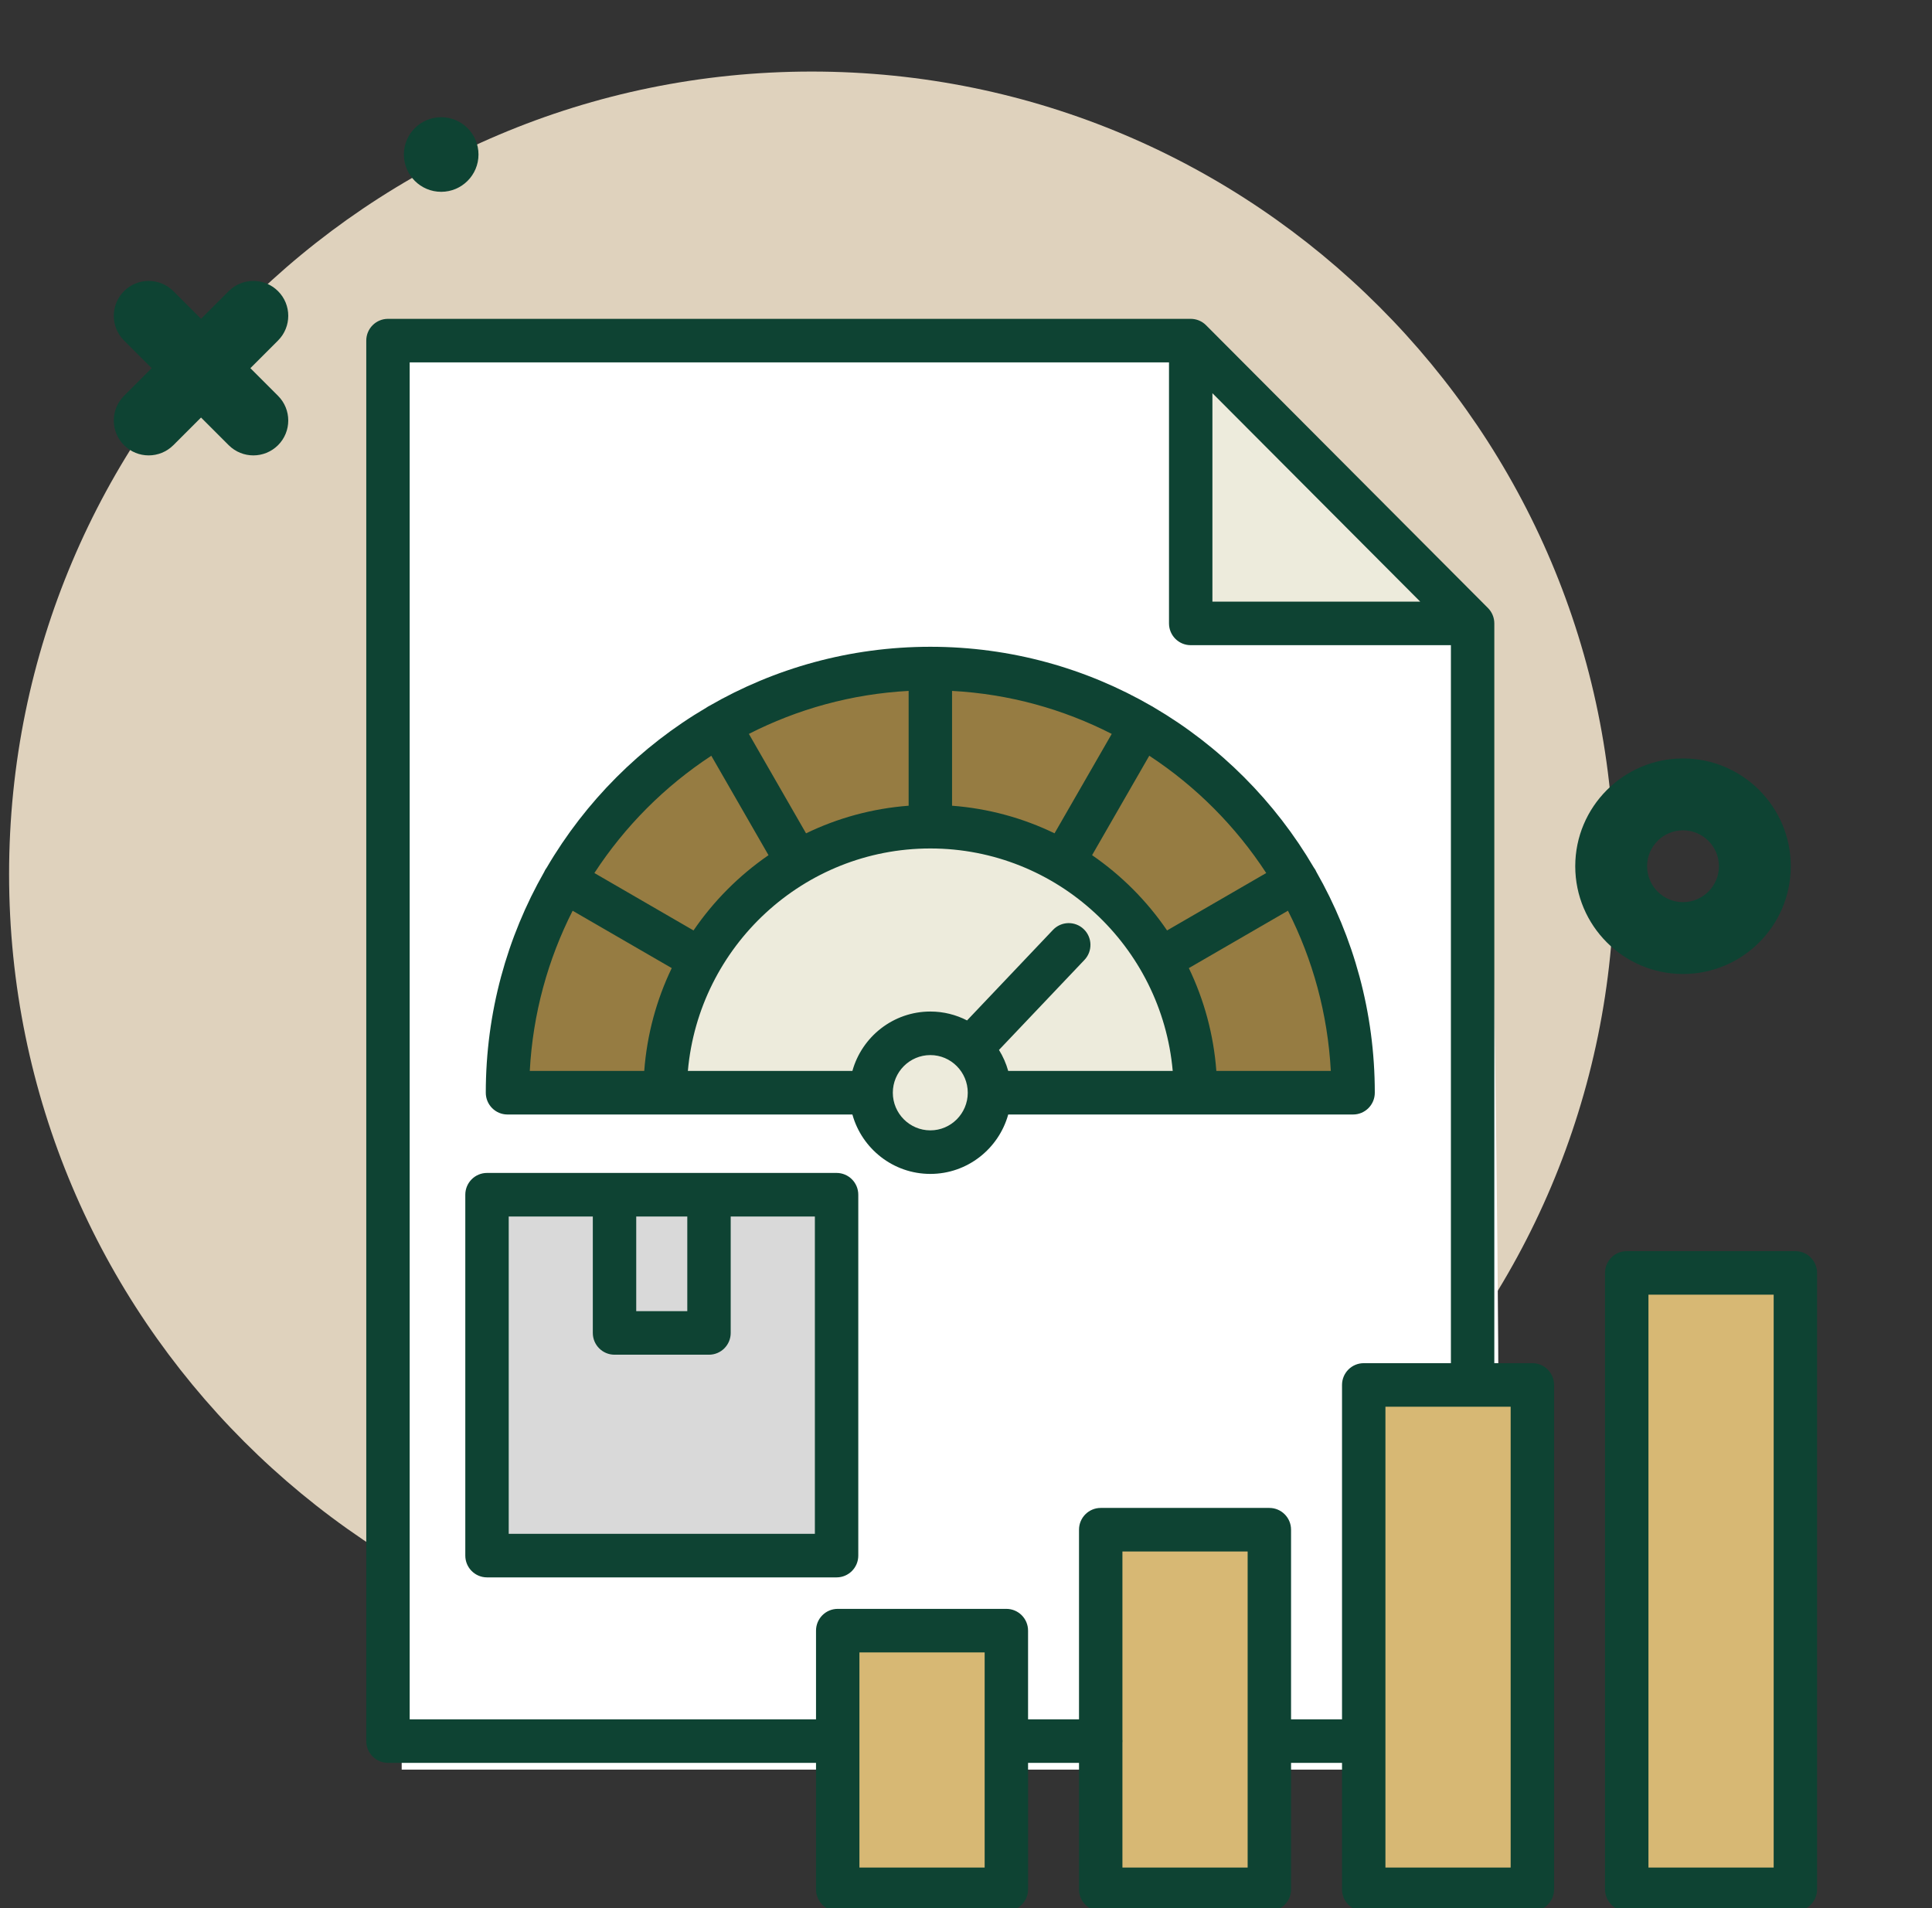
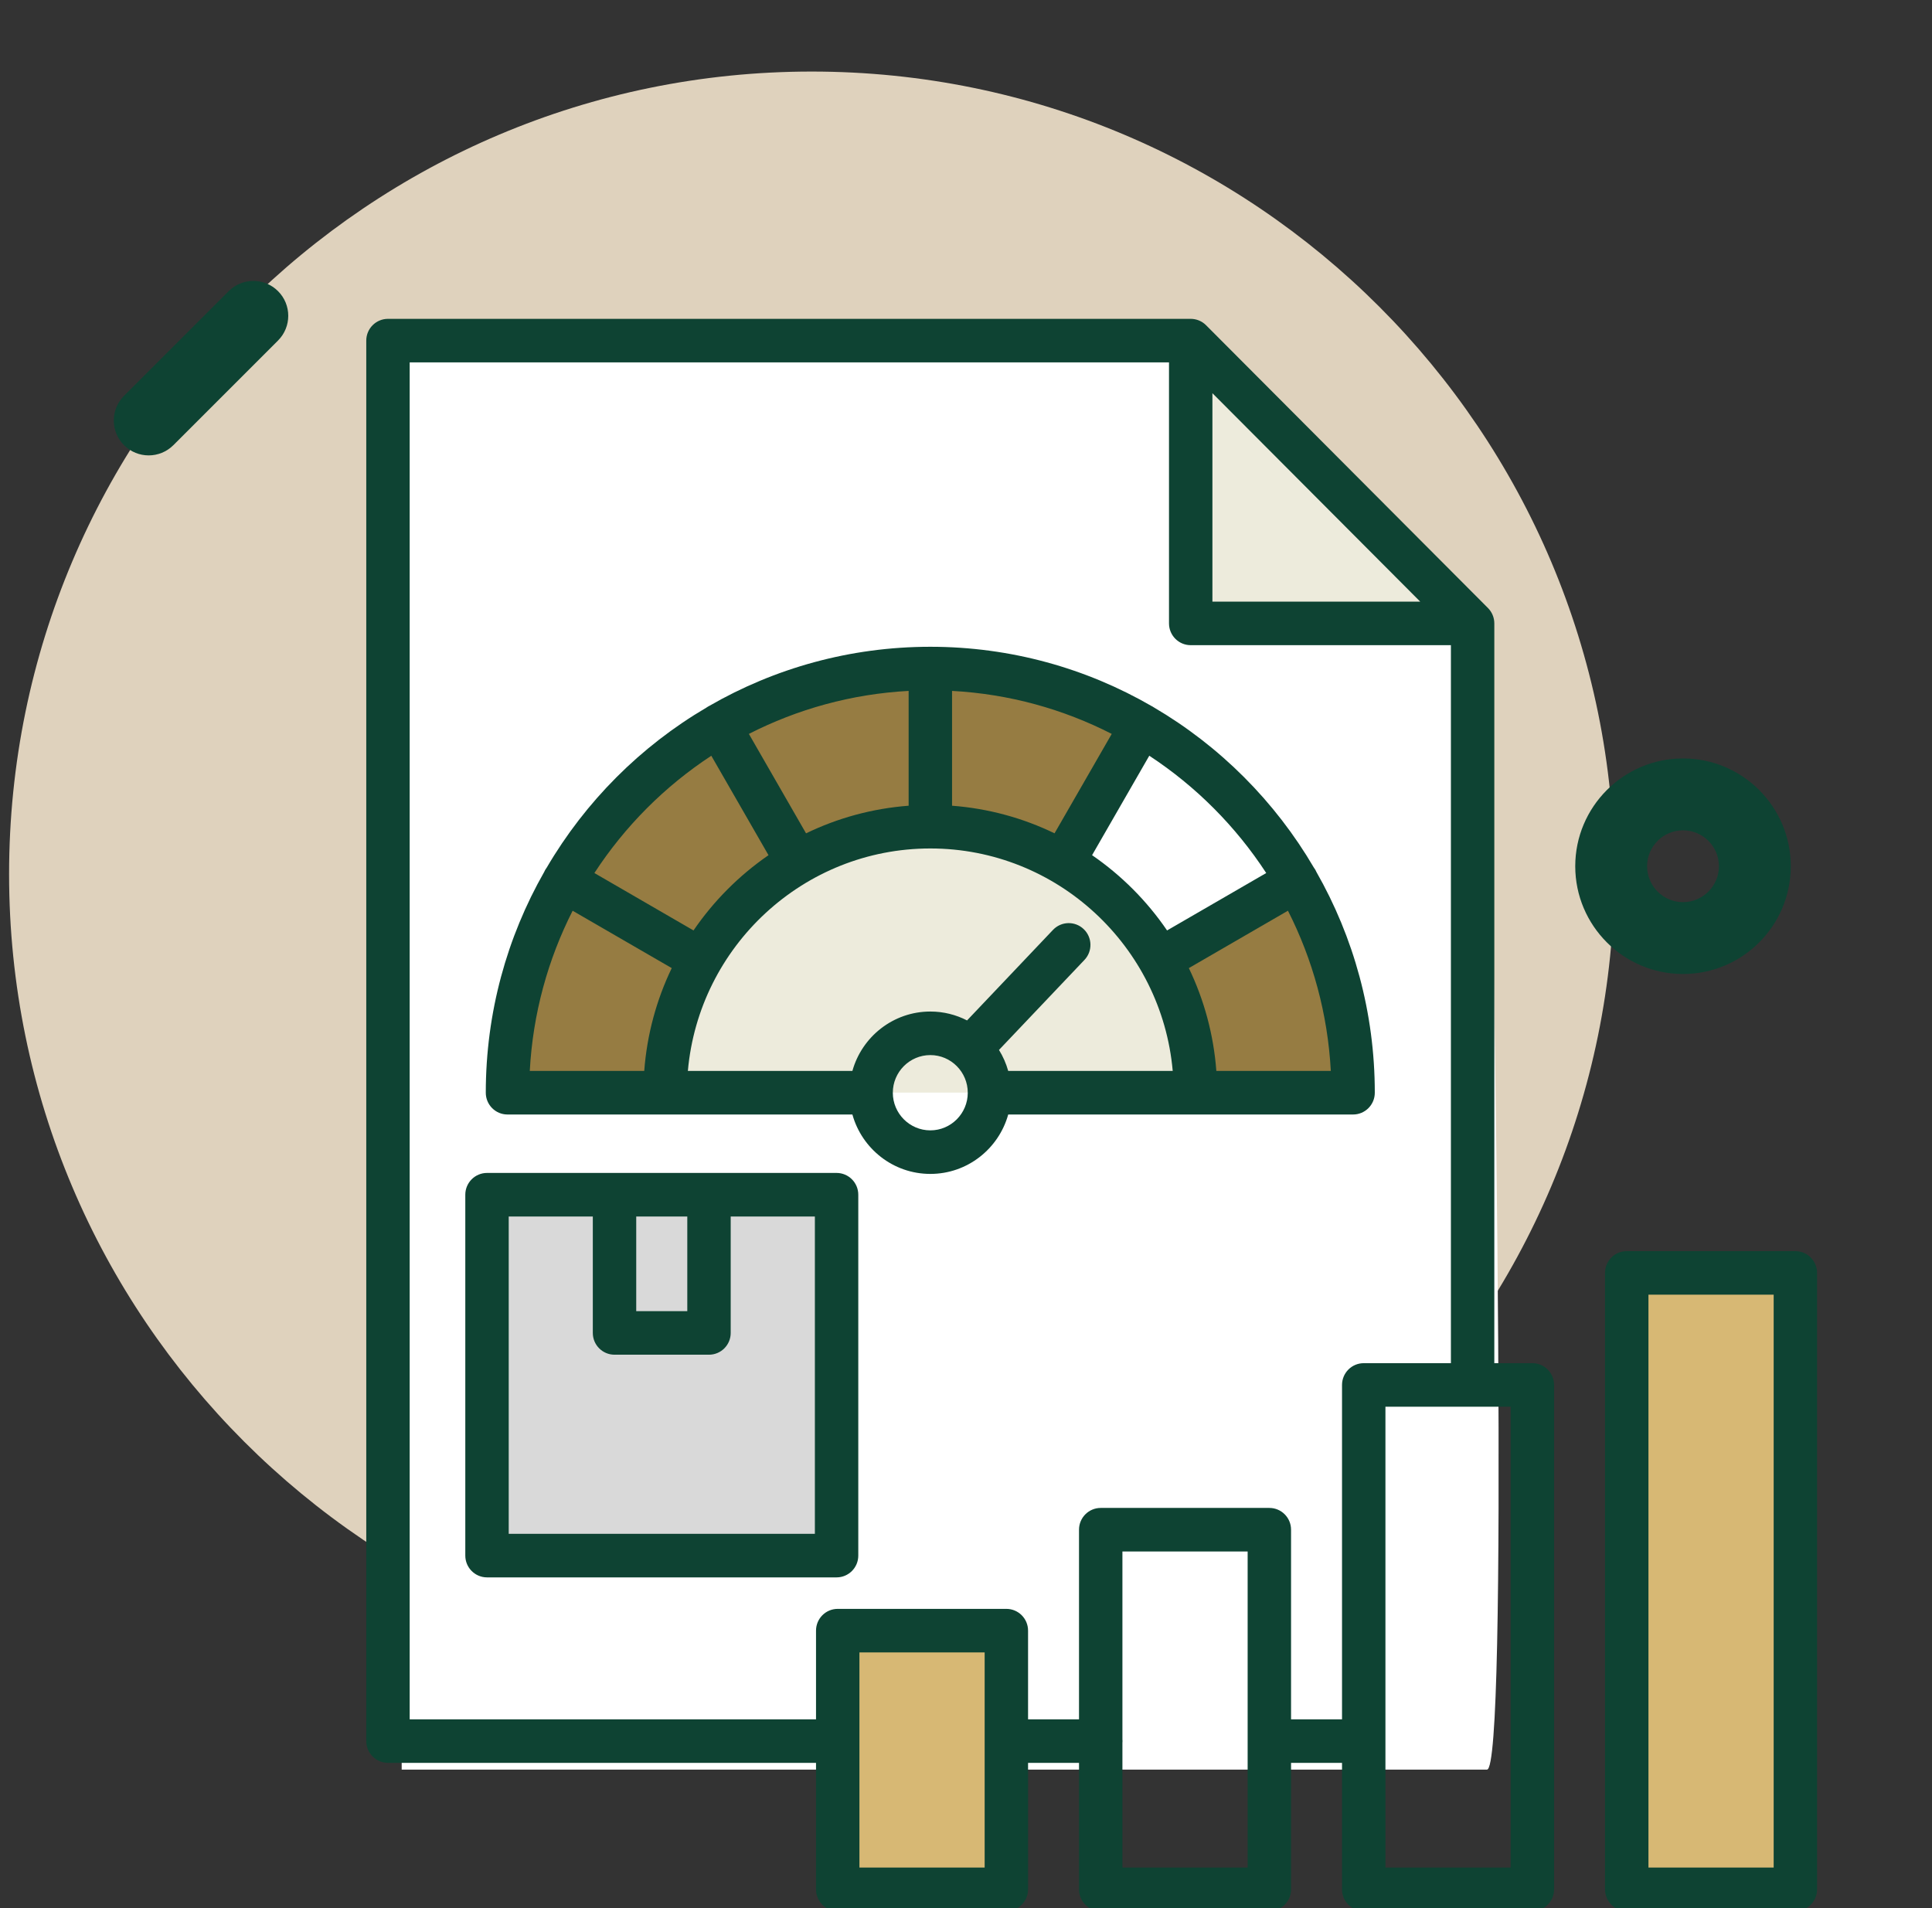
<svg xmlns="http://www.w3.org/2000/svg" width="81" height="80" viewBox="0 0 81 80" fill="none">
  <rect x="0" y="0" width="81" height="80" fill="#333333" stroke="none" />
  <g clip-path="url(#clip0_86_4625)">
    <path d="M34.03 70.298C52.614 70.298 67.679 55.233 67.679 36.649C67.679 18.065 52.614 3 34.03 3C15.446 3 0.381 18.065 0.381 36.649C0.381 55.233 15.446 70.298 34.03 70.298Z" fill="#DFD2BD" />
    <path d="M50.485 14.851H16.841V74.193H62.343C63.226 74.193 62.711 42.211 62.343 26.221L50.485 14.851Z" fill="white" />
    <path d="M70.561 40.836C68.07 40.836 66.043 38.809 66.043 36.318C66.043 33.826 68.07 31.799 70.561 31.799C73.053 31.799 75.079 33.826 75.079 36.318C75.079 38.809 73.053 40.836 70.561 40.836ZM70.561 34.812C69.731 34.812 69.055 35.487 69.055 36.318C69.055 37.149 69.731 37.824 70.561 37.824C71.391 37.824 72.067 37.149 72.067 36.318C72.067 35.487 71.391 34.812 70.561 34.812Z" fill="#0E4333" />
    <path fill-rule="evenodd" clip-rule="evenodd" d="M62.049 25.999H50.111V14.062L62.049 25.999Z" fill="#EDEBDC" />
    <path fill-rule="evenodd" clip-rule="evenodd" d="M39.086 34.579C45.285 34.579 50.312 39.606 50.312 45.809H27.855C27.855 39.606 32.883 34.579 39.086 34.579Z" fill="#EDEBDC" />
    <path fill-rule="evenodd" clip-rule="evenodd" d="M35.163 68.516H42.304V79.433H35.163V68.516Z" fill="#D7B874" />
-     <path fill-rule="evenodd" clip-rule="evenodd" d="M46.299 64.255H53.44V79.433H46.299V64.255Z" fill="#D7B874" />
-     <path fill-rule="evenodd" clip-rule="evenodd" d="M57.438 58.145H64.578V79.433H57.438V58.145Z" fill="#D7B874" />
+     <path fill-rule="evenodd" clip-rule="evenodd" d="M46.299 64.255H53.44H46.299V64.255Z" fill="#D7B874" />
    <path fill-rule="evenodd" clip-rule="evenodd" d="M68.574 53.416H75.715V79.433H68.574V53.416Z" fill="#D7B874" />
    <path fill-rule="evenodd" clip-rule="evenodd" d="M20.311 50.115H35.113V65.349H20.311V50.115Z" fill="#D9D9D9" />
    <path fill-rule="evenodd" clip-rule="evenodd" d="M23.576 36.857C22.05 39.487 21.18 42.546 21.18 45.81H27.855C27.855 43.763 28.402 41.847 29.358 40.194L23.576 36.857Z" fill="#967C42" />
    <path fill-rule="evenodd" clip-rule="evenodd" d="M23.575 36.857L29.358 40.195C30.344 38.49 31.765 37.069 33.469 36.083L30.128 30.3C27.412 31.871 25.145 34.137 23.575 36.857Z" fill="#967C42" />
    <path fill-rule="evenodd" clip-rule="evenodd" d="M30.129 30.3L33.47 36.083C35.119 35.127 37.039 34.58 39.086 34.58V27.904C35.822 27.904 32.763 28.775 30.129 30.3Z" fill="#967C42" />
    <path fill-rule="evenodd" clip-rule="evenodd" d="M39.085 27.904V34.58C41.128 34.58 43.048 35.127 44.7 36.083L48.038 30.3C45.403 28.775 42.345 27.904 39.085 27.904Z" fill="#967C42" />
-     <path fill-rule="evenodd" clip-rule="evenodd" d="M48.038 30.3L44.7 36.083C46.404 37.069 47.822 38.49 48.808 40.195L54.591 36.857C53.02 34.137 50.754 31.871 48.038 30.3Z" fill="#967C42" />
    <path fill-rule="evenodd" clip-rule="evenodd" d="M54.591 36.857L48.809 40.194C49.765 41.847 50.312 43.763 50.312 45.81H56.987C56.987 42.546 56.117 39.487 54.591 36.857Z" fill="#967C42" />
-     <path fill-rule="evenodd" clip-rule="evenodd" d="M39.085 48.318C40.466 48.318 41.59 47.191 41.59 45.81C41.59 44.429 40.466 43.302 39.085 43.302C37.701 43.302 36.577 44.43 36.577 45.81C36.577 47.191 37.701 48.318 39.085 48.318Z" fill="#EDEBDC" />
    <path d="M57.639 45.814C57.639 42.448 56.748 39.287 55.19 36.556C55.176 36.525 55.162 36.495 55.145 36.465C55.126 36.434 55.106 36.404 55.084 36.375C53.459 33.599 51.141 31.278 48.369 29.654C48.353 29.644 48.337 29.633 48.32 29.623C48.309 29.616 48.298 29.611 48.287 29.606C45.552 28.023 42.382 27.117 39.005 27.117C35.632 27.117 32.466 28.02 29.733 29.598C29.718 29.606 29.702 29.614 29.686 29.623C29.662 29.637 29.639 29.652 29.616 29.668C26.855 31.29 24.545 33.605 22.924 36.372C22.901 36.402 22.88 36.433 22.861 36.466C22.843 36.497 22.828 36.528 22.814 36.56C21.258 39.29 20.367 42.45 20.367 45.814C20.367 46.319 20.774 46.727 21.277 46.727H35.737C36.136 48.162 37.449 49.218 39.005 49.218C40.559 49.218 41.871 48.162 42.27 46.727H56.729C57.232 46.727 57.639 46.318 57.639 45.814ZM53.087 36.603L48.93 39.01C48.086 37.773 47.019 36.702 45.786 35.854L48.184 31.685C50.137 32.966 51.809 34.644 53.087 36.603ZM41.883 44.02L45.466 40.246C45.813 39.88 45.799 39.303 45.435 38.955C45.071 38.607 44.495 38.621 44.148 38.986L40.544 42.783C40.082 42.545 39.559 42.41 39.005 42.41C37.449 42.41 36.136 43.467 35.737 44.901H28.839C29.301 39.68 33.683 35.573 39.005 35.573C44.325 35.573 48.705 39.68 49.167 44.901H42.27C42.182 44.587 42.051 44.291 41.883 44.02ZM39.915 33.781V28.967C42.313 29.096 44.58 29.732 46.61 30.77L44.212 34.938C42.895 34.3 41.444 33.897 39.915 33.781ZM38.095 33.781C36.564 33.897 35.113 34.3 33.794 34.939L31.397 30.77C33.428 29.733 35.695 29.096 38.095 28.967V33.781ZM29.822 31.686L32.22 35.855C30.988 36.703 29.92 37.774 29.076 39.01L24.92 36.603C26.197 34.644 27.869 32.967 29.822 31.686ZM24.008 38.184L28.163 40.589C27.527 41.911 27.125 43.367 27.01 44.901H22.211C22.34 42.495 22.974 40.221 24.008 38.184ZM39.005 47.392C38.138 47.392 37.432 46.684 37.432 45.814C37.432 44.944 38.138 44.236 39.005 44.236C39.87 44.236 40.574 44.944 40.574 45.814C40.574 46.684 39.87 47.392 39.005 47.392ZM50.996 44.901C50.881 43.367 50.479 41.911 49.843 40.589L53.998 38.183C55.032 40.22 55.666 42.494 55.795 44.901H50.996ZM64.245 57.153H62.65V26.137C62.65 25.895 62.554 25.663 62.383 25.491L50.564 13.635C50.394 13.464 50.162 13.368 49.921 13.368H16.266C15.764 13.368 15.356 13.776 15.356 14.28V72.997C15.356 73.502 15.764 73.91 16.267 73.91H34.212V79.214C34.212 79.718 34.619 80.127 35.122 80.127H42.192C42.694 80.127 43.102 79.718 43.102 79.214V73.91H45.238V79.214C45.238 79.718 45.646 80.127 46.148 80.127H53.218C53.721 80.127 54.128 79.718 54.128 79.214V73.91H56.265V79.214C56.265 79.718 56.672 80.127 57.175 80.127H64.245C64.747 80.127 65.155 79.718 65.155 79.214V58.066C65.155 57.562 64.747 57.153 64.245 57.153ZM50.831 16.485L59.543 25.224H50.831V16.485ZM41.282 78.301H36.032V69.279H41.282V78.301ZM52.308 78.301H47.058V73.071C47.06 73.046 47.062 73.022 47.062 72.998C47.062 72.973 47.06 72.949 47.058 72.924V65.048H52.308V78.301ZM54.128 72.085V64.135C54.128 63.63 53.721 63.222 53.218 63.222H46.148C45.646 63.222 45.238 63.631 45.238 64.135V72.085H43.102V68.367C43.102 67.862 42.694 67.454 42.192 67.454H35.122C34.619 67.454 34.212 67.862 34.212 68.367V72.085H17.176V15.193H49.011V26.137C49.011 26.641 49.418 27.05 49.921 27.05H60.83V57.153H57.175C56.672 57.153 56.265 57.562 56.265 58.066V72.085H54.128ZM63.335 78.301H58.085V58.979H63.335V78.301ZM75.272 52.456H68.202C67.699 52.456 67.292 52.864 67.292 53.368V79.214C67.292 79.718 67.699 80.127 68.202 80.127H75.272C75.774 80.127 76.182 79.718 76.182 79.214V53.368C76.181 52.864 75.774 52.456 75.272 52.456ZM74.362 78.301H69.112V54.281H74.362V78.301ZM35.074 49.177H20.418C19.916 49.177 19.508 49.586 19.508 50.09V65.221C19.508 65.725 19.916 66.134 20.418 66.134H35.074C35.577 66.134 35.984 65.725 35.984 65.221V50.09C35.984 49.586 35.577 49.177 35.074 49.177ZM26.674 51.003H28.815V54.973H26.674V51.003ZM34.164 64.308H21.328V51.003H24.854V55.886C24.854 56.39 25.262 56.798 25.764 56.798H29.725C30.227 56.798 30.635 56.39 30.635 55.886V51.003H34.164V64.308Z" fill="#0E4333" />
-     <path d="M18.497 8.042C19.36 8.042 20.061 7.342 20.061 6.478C20.061 5.615 19.36 4.914 18.497 4.914C17.633 4.914 16.933 5.615 16.933 6.478C16.933 7.342 17.633 8.042 18.497 8.042Z" fill="#0E4333" />
-     <path d="M10.622 19.093C10.248 19.093 9.874 18.95 9.588 18.665L5.199 14.276C4.628 13.704 4.628 12.778 5.199 12.207C5.77 11.636 6.696 11.636 7.268 12.207L11.657 16.596C12.228 17.167 12.228 18.093 11.657 18.665C11.371 18.95 10.996 19.093 10.622 19.093Z" fill="#0E4333" />
    <path d="M6.233 19.093C5.859 19.093 5.485 18.95 5.199 18.665C4.628 18.093 4.628 17.167 5.199 16.596L9.588 12.207C10.159 11.636 11.085 11.636 11.657 12.207C12.228 12.778 12.228 13.704 11.657 14.276L7.268 18.665C6.982 18.95 6.607 19.093 6.233 19.093Z" fill="#0E4333" />
  </g>
  <defs>
    <clipPath id="clip0_86_4625">
      <rect width="80" height="80" fill="white" transform="translate(0.381)" />
    </clipPath>
  </defs>
</svg>